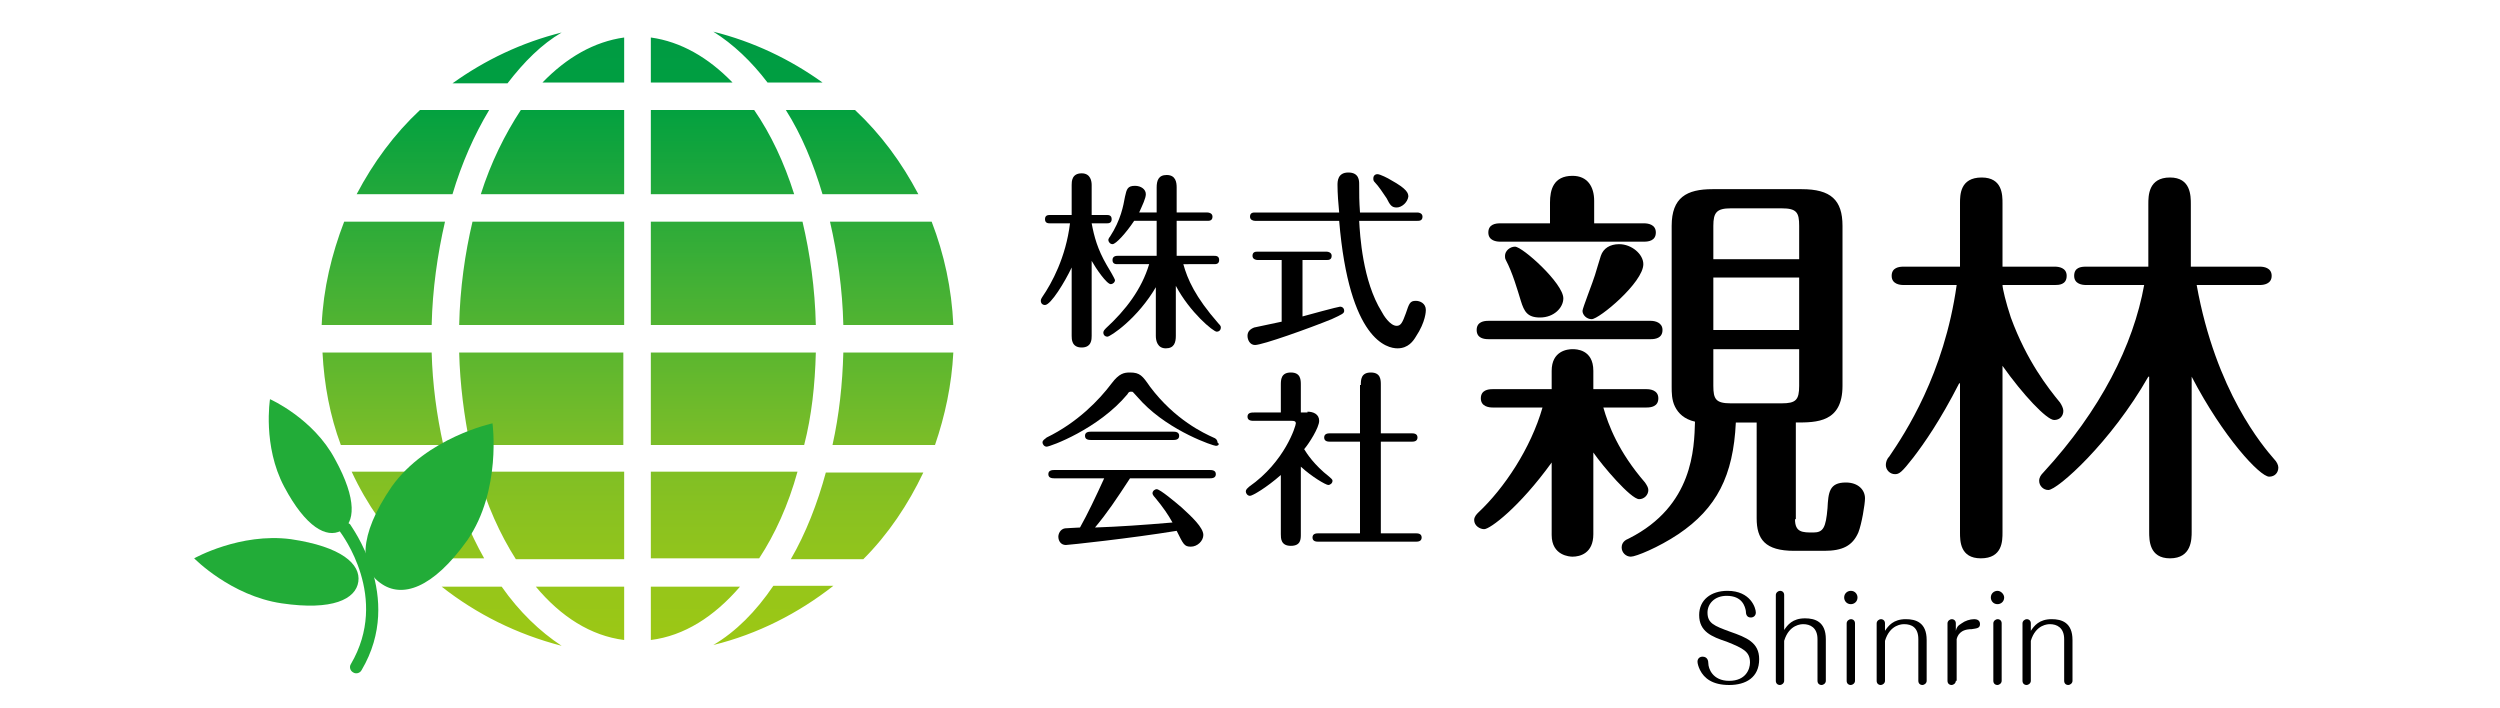
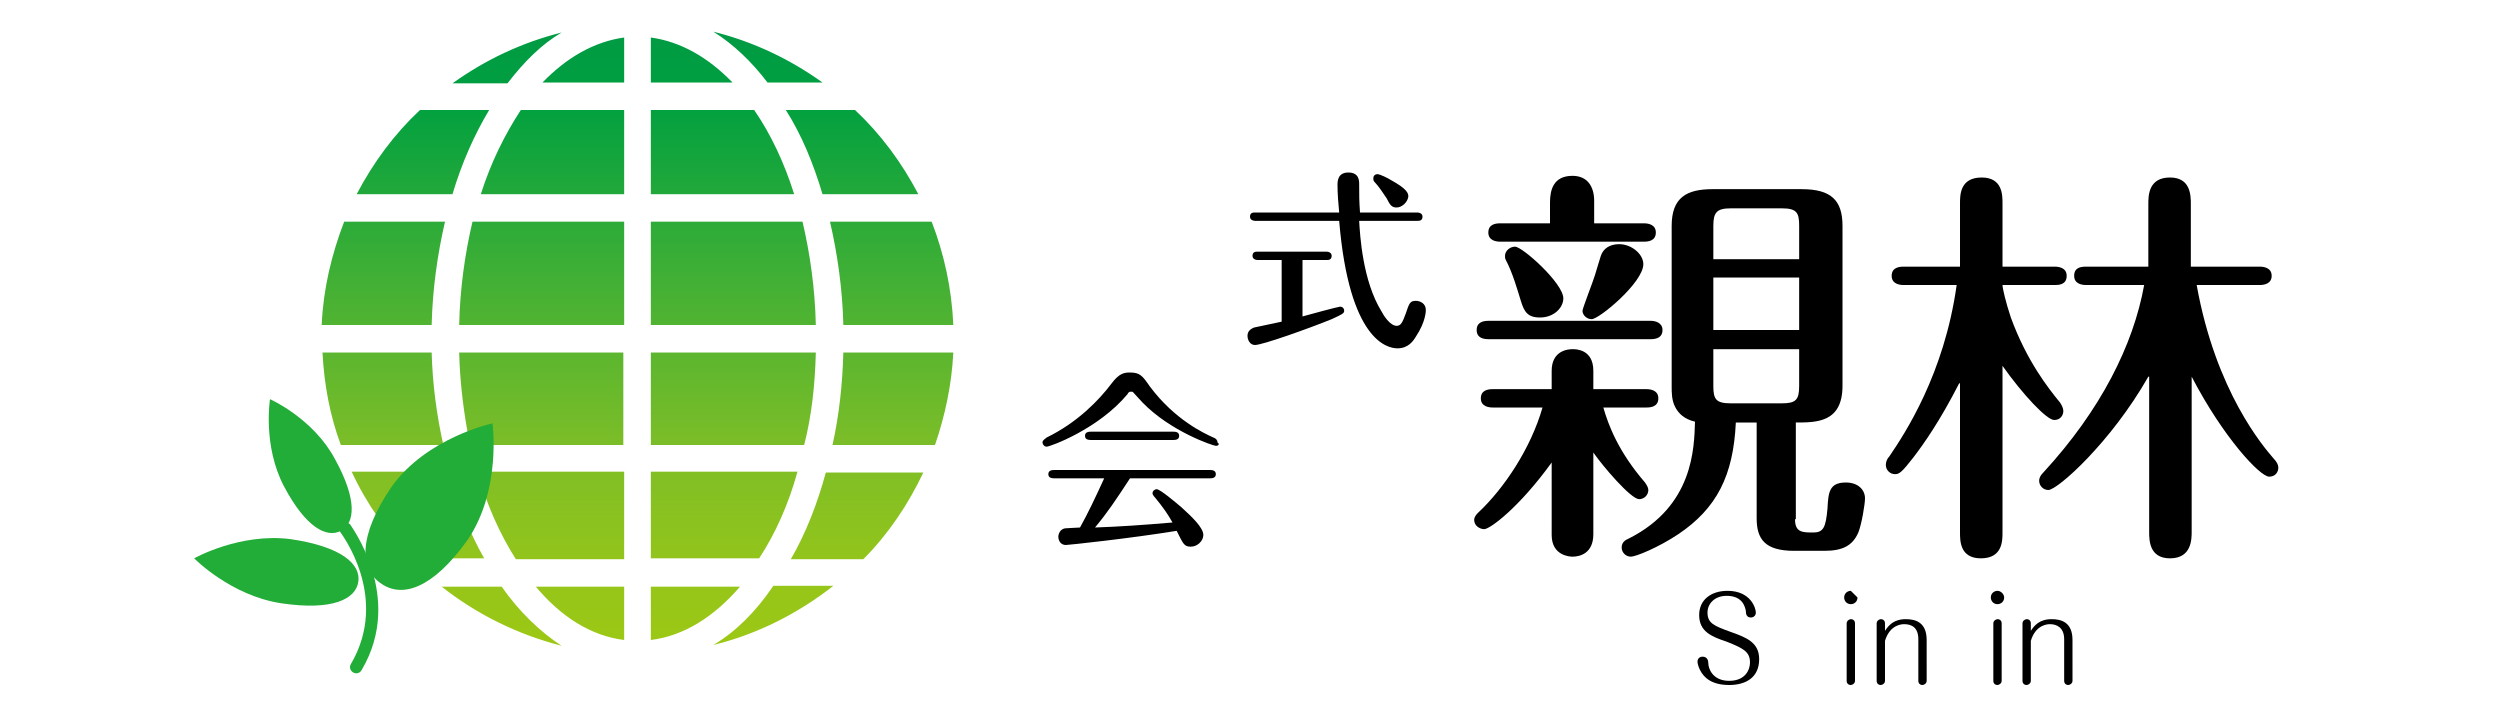
<svg xmlns="http://www.w3.org/2000/svg" version="1.1" id="レイヤー_1" x="0px" y="0px" viewBox="0 0 300 85" style="enable-background:new 0 0 300 85;" xml:space="preserve">
  <style type="text/css">
	.st0{fill:url(#SVGID_1_);}
	.st1{fill:#22AC38;}
</style>
  <g>
    <g>
      <linearGradient id="SVGID_1_" gradientUnits="userSpaceOnUse" x1="76.511" y1="78.058" x2="76.511" y2="1.784">
        <stop offset="0" style="stop-color:#9DC814" />
        <stop offset="0.131" style="stop-color:#94C51B" />
        <stop offset="0.333" style="stop-color:#7ABD28" />
        <stop offset="0.581" style="stop-color:#42B035" />
        <stop offset="0.864" style="stop-color:#00A040" />
        <stop offset="1" style="stop-color:#009944" />
      </linearGradient>
      <path class="st0" d="M90.5,13.2H78.1v10.1h17.2C94.1,19.5,92.5,16.1,90.5,13.2z M78.1,4.5v5.4h9.8C85,6.9,81.7,5,78.1,4.5z     M55.1,39h19.8V26.6H56.7C55.8,30.4,55.2,34.6,55.1,39z M61.9,67.1h13V56.6H57.3C58.4,60.6,60,64.1,61.9,67.1z M96.3,26.6H78.1V39    h19.8C97.8,34.6,97.2,30.4,96.3,26.6z M57.7,23.3h17.2V13.2H62.5C60.6,16.1,58.9,19.5,57.7,23.3z M56.4,53.4h18.4V42.3H55.1    C55.2,46.2,55.7,49.9,56.4,53.4z M58.7,13.2h-8.3c-3.1,2.9-5.6,6.3-7.6,10.1h11.5C55.4,19.6,56.9,16.2,58.7,13.2z M98.7,23.3h11.5    c-2-3.8-4.5-7.2-7.6-10.1h-8.3C96.2,16.2,97.6,19.6,98.7,23.3z M97.9,42.3H78.1v11.1h18.4C97.4,49.9,97.8,46.2,97.9,42.3z     M88.8,70.4H78.1v6.4C82.1,76.3,85.7,74,88.8,70.4z M95.7,56.6H78.1v10.4h13C93,64.1,94.6,60.6,95.7,56.6z M60.2,70.4H53    c4.2,3.3,9,5.7,14.4,7.1C64.8,75.8,62.3,73.4,60.2,70.4z M94.9,67.1h8.7c3-3,5.4-6.6,7.2-10.4H99.1C98.1,60.4,96.7,64,94.9,67.1z     M99.9,53.4h12.3c1.2-3.5,2-7.2,2.2-11.1h-13.2C101.1,46.1,100.7,49.8,99.9,53.4z M74.9,76.8v-6.4H64.3    C67.3,74,70.9,76.3,74.9,76.8z M92.1,9.9h6.6c-3.9-2.8-8.3-4.9-13.1-6.1C88,5.3,90.2,7.4,92.1,9.9z M85.6,77.4    c5.3-1.3,10.2-3.8,14.4-7.1h-7.2C90.7,73.4,88.3,75.8,85.6,77.4z M101.2,39h13.2c-0.2-4.4-1.1-8.5-2.6-12.4H99.6    C100.5,30.5,101.1,34.7,101.2,39z M67.4,3.9c-4.8,1.2-9.2,3.3-13.1,6.1h6.6C62.9,7.4,65,5.3,67.4,3.9z M65.1,9.9h9.8V4.5    C71.3,5,68,6.9,65.1,9.9z M53.4,26.6H41.3c-1.5,3.9-2.5,8-2.7,12.4h13.2C51.9,34.7,52.5,30.5,53.4,26.6z M53.9,56.6H42.2    c1.8,3.9,4.3,7.4,7.2,10.4h8.7C56.4,64,54.9,60.4,53.9,56.6z M51.8,42.3H38.7c0.2,3.9,0.9,7.6,2.2,11.1h12.3    C52.4,49.8,51.9,46.1,51.8,42.3z" />
      <g>
        <path class="st1" d="M56.1,64.8c4.1-6,3-14,3-14s-7.9,1.7-12.1,7.6c-4.1,6-3.8,9.9-1.3,11.6C48.2,71.8,51.9,70.7,56.1,64.8z" />
        <path class="st1" d="M34.9,64.7C28.8,63.9,23.3,67,23.3,67s4.4,4.5,10.5,5.4c6.1,0.9,8.9-0.5,9.2-2.6     C43.3,67.7,41,65.6,34.9,64.7z" />
        <path class="st1" d="M40.2,55.1c-2.6-4.9-7.8-7.2-7.8-7.2s-0.9,5.6,1.7,10.5c2.6,4.9,5.1,6.2,6.8,5.3     C42.6,62.8,42.9,60,40.2,55.1z" />
        <g>
          <path class="st1" d="M40.9,62.8c-0.3,0.2-0.4,0.7-0.1,1c0.2,0.3,6,7.9,1.3,15.9c-0.2,0.3-0.1,0.8,0.3,1c0.3,0.2,0.8,0.1,1-0.3      c5.2-8.8-1.4-17.4-1.4-17.5C41.6,62.6,41.2,62.5,40.9,62.8z" />
        </g>
      </g>
    </g>
    <g>
      <g>
        <g>
-           <path d="M131,40.3c0,0.4,0,1.4-1.2,1.4c-1.2,0-1.2-1-1.2-1.4v-8.2c-0.8,1.7-2.5,4.5-3.2,4.5c-0.3,0-0.5-0.2-0.5-0.5      c0-0.1,0-0.2,0.2-0.5c1.1-1.6,2.8-4.7,3.3-8.8h-2.4c-0.2,0-0.6,0-0.6-0.5c0-0.5,0.4-0.5,0.6-0.5h2.6v-3.6c0-0.4,0-1.4,1.2-1.4      c1.1,0,1.2,1,1.2,1.4v3.6h1.8c0.2,0,0.6,0,0.6,0.5c0,0.5-0.4,0.5-0.6,0.5H131c0.3,1.6,0.7,3.1,1.8,5c0.2,0.3,1,1.7,1,1.8      c0,0.3-0.3,0.5-0.5,0.5c-0.5,0-1.8-1.9-2.3-2.8V40.3z M138.8,34.3c-2.3,4-5.6,6.1-5.9,6.1c-0.3,0-0.5-0.2-0.5-0.5      c0-0.2,0.2-0.4,0.3-0.5c2.4-2.2,4.3-4.7,5.2-7.7h-3.8c-0.2,0-0.6,0-0.6-0.5c0-0.5,0.5-0.5,0.6-0.5h4.7v-4.2h-2.7      c-1,1.5-2.2,2.8-2.6,2.8c-0.3,0-0.5-0.3-0.5-0.5c0-0.1,0.1-0.3,0.2-0.4c1.3-2,1.6-3.7,1.8-4.8c0.2-0.9,0.3-1.3,1.2-1.3      c0.7,0,1.3,0.4,1.3,1c0,0.5-0.4,1.3-0.8,2.2h2.1v-3c0-0.8,0.2-1.5,1.2-1.5c1.1,0,1.2,0.9,1.2,1.5v3h3.7c0.2,0,0.6,0.1,0.6,0.5      c0,0.5-0.4,0.5-0.6,0.5h-3.7v4.2h4.5c0.2,0,0.6,0,0.6,0.5c0,0.5-0.4,0.5-0.6,0.5H142c0.5,1.8,1.4,3.9,4.2,7.1      c0.3,0.3,0.3,0.4,0.3,0.5c0,0.3-0.2,0.5-0.5,0.5c-0.4,0-3.2-2.3-4.9-5.5v6c0,0.8-0.2,1.5-1.2,1.5c-1,0-1.2-0.9-1.2-1.5V34.3z" />
          <path d="M156.2,38c0.7-0.2,4.4-1.2,4.6-1.2c0.3,0,0.5,0.2,0.5,0.5c0,0.3-0.2,0.4-1.5,1c-2.7,1.1-8.3,3.1-9.2,3.1      c-0.6,0-0.9-0.6-0.9-1.1c0-0.5,0.3-0.8,0.8-1c0.5-0.1,2.8-0.6,3.3-0.7v-7.4h-2.9c-0.2,0-0.6-0.1-0.6-0.5c0-0.5,0.4-0.5,0.6-0.5      h8.3c0.2,0,0.6,0.1,0.6,0.5c0,0.5-0.4,0.5-0.6,0.5h-2.9V38z M170.1,25.5c0.2,0,0.6,0.1,0.6,0.5c0,0.5-0.4,0.5-0.6,0.5h-7      c0.1,1.7,0.4,7.2,2.7,10.9c0.2,0.4,1,1.7,1.8,1.7c0.5,0,0.7-0.4,1.1-1.5c0.4-1.2,0.5-1.5,1.2-1.5c0.5,0,1.2,0.3,1.2,1.1      c0,0.1,0,1.4-1.2,3.2c-0.3,0.5-0.9,1.4-2.2,1.4c-1.2,0-5.8-0.9-7-15.3h-10.1c-0.2,0-0.6-0.1-0.6-0.5c0-0.5,0.4-0.5,0.6-0.5h10.1      c-0.1-1-0.2-2.3-0.2-3.3c0-0.4,0-1.5,1.3-1.5c1.3,0,1.3,1,1.3,1.4c0,1.3,0,2,0.1,3.4H170.1z M167.6,24.9c-0.6,0-0.8-0.3-1.2-1.1      c-0.4-0.6-1-1.5-1.4-1.9c-0.2-0.2-0.2-0.3-0.2-0.5c0-0.3,0.2-0.5,0.5-0.5c0.3,0,1.3,0.5,1.6,0.7c2,1.1,2.1,1.6,2.1,2      C168.9,24.3,168.2,24.9,167.6,24.9z" />
          <path d="M145.9,53.5c-0.3,0-5.4-1.7-8.8-5.2c-0.3-0.3-0.8-0.9-1.1-1.2c-0.1-0.1-0.1-0.1-0.3-0.1c-0.2,0-0.3,0.1-0.4,0.3      c-3.5,4.2-9.3,6.3-9.7,6.3c-0.3,0-0.5-0.3-0.5-0.5c0-0.3,0.3-0.4,0.5-0.6c3.7-1.8,6.3-4.5,7.8-6.5c0.9-1.2,1.5-1.3,2.2-1.3      c1.2,0,1.5,0.4,2.4,1.7c3,4,6.5,5.6,7.6,6.1c0.3,0.1,0.5,0.3,0.5,0.6C146.4,53.3,146.2,53.5,145.9,53.5z M126.6,57.4      c-0.3,0-0.8,0-0.8-0.5c0-0.5,0.5-0.5,0.8-0.5h18.5c0.3,0,0.8,0,0.8,0.5c0,0.5-0.5,0.5-0.8,0.5h-9.5c-1.7,2.6-2.7,4.1-4.2,5.9      c2.9-0.1,5.8-0.3,9.3-0.6c-0.5-0.9-1.1-1.8-2.1-3c-0.2-0.2-0.3-0.4-0.3-0.5c0-0.3,0.3-0.5,0.5-0.5c0.4,0,2.3,1.6,3,2.2      c1.2,1.1,2.6,2.4,2.6,3.3c0,0.7-0.7,1.4-1.5,1.4c-0.8,0-0.9-0.3-1.7-1.9c-5.5,0.9-13,1.7-13.3,1.7c-0.6,0-0.9-0.5-0.9-1      c0-0.3,0.2-0.9,0.8-1c0.3,0,1.4-0.1,1.8-0.1c0.9-1.6,1.9-3.7,2.9-5.9H126.6z M140.7,51.8c0.3,0,0.8,0,0.8,0.5      c0,0.5-0.5,0.5-0.8,0.5H131c-0.3,0-0.8,0-0.8-0.5c0-0.5,0.5-0.5,0.8-0.5H140.7z" />
-           <path d="M156.9,49.4c0.7,0,1.4,0.3,1.4,1.1c0,0.8-1.2,2.7-1.8,3.4c0.3,0.5,1.2,1.9,3,3.3c0.2,0.2,0.4,0.3,0.4,0.5      c0,0.3-0.3,0.5-0.5,0.5c-0.3,0-2-1-3.3-2.2v8.1c0,0.6,0,1.4-1.2,1.4c-1.2,0-1.2-0.9-1.2-1.4V57c-1.7,1.5-3.4,2.5-3.7,2.5      c-0.3,0-0.5-0.3-0.5-0.5c0-0.3,0.2-0.4,0.4-0.6c4.3-3,5.6-7.3,5.6-7.6c0-0.3-0.3-0.3-0.5-0.3h-4.5c-0.3,0-0.8,0-0.8-0.5      c0-0.5,0.5-0.5,0.8-0.5h3.2v-3.3c0-0.6,0-1.5,1.2-1.5c1.2,0,1.2,0.9,1.2,1.5v3.3H156.9z M163.3,46.2c0-0.6,0-1.5,1.2-1.5      c1.2,0,1.2,0.9,1.2,1.5v5.8h3.7c0.2,0,0.7,0,0.7,0.5c0,0.5-0.5,0.5-0.7,0.5h-3.7v11h4.2c0.2,0,0.7,0,0.7,0.5      c0,0.5-0.5,0.5-0.7,0.5h-11.7c-0.2,0-0.7,0-0.7-0.5c0-0.5,0.5-0.5,0.7-0.5h5V53h-3.6c-0.2,0-0.7,0-0.7-0.5      c0-0.5,0.5-0.5,0.7-0.5h3.6V46.2z" />
        </g>
        <g>
          <path d="M186.2,55.5c-3.9,5.4-7.4,8-8.1,8c-0.5,0-1.2-0.4-1.2-1.1c0-0.4,0.3-0.7,0.5-0.9c3.1-2.9,6.3-7.7,7.7-12.6h-6      c-0.4,0-1.4-0.1-1.4-1.1c0-1,0.9-1.1,1.4-1.1h7.1v-2.2c0-2.4,1.9-2.6,2.5-2.6c0.4,0,2.5,0,2.5,2.6v2.2h6.4      c0.4,0,1.4,0.1,1.4,1.1c0,1-0.9,1.1-1.4,1.1h-5.2c0.6,2.1,1.8,5.3,5,9c0.2,0.3,0.4,0.6,0.4,0.9c0,0.6-0.5,1.1-1.1,1.1      c-1,0-4.4-4-5.5-5.6v9.8c0,2.3-1.6,2.7-2.5,2.7c-0.3,0-2.5-0.1-2.5-2.6V55.5z M198.1,38.5c0.5,0,1.4,0.2,1.4,1.1      c0,1-0.9,1.1-1.4,1.1h-19.5c-0.5,0-1.4-0.1-1.4-1.1c0-1,0.9-1.1,1.4-1.1H198.1z M186,26.7v-2.4c0-1.5,0.4-3.2,2.7-3.2      c1.8,0,2.6,1.3,2.6,3v2.7h6c0.4,0,1.4,0.1,1.4,1.1c0,1-0.9,1.1-1.4,1.1H180c-0.4,0-1.4-0.1-1.4-1.1c0-1,0.9-1.1,1.4-1.1H186z       M182.5,36.1c-0.4-1.3-1-3.4-1.8-4.9c-0.1-0.2-0.1-0.3-0.1-0.5c0-0.6,0.6-1.1,1.2-1.1c0.9,0,5.8,4.4,5.8,6.2      c0,1.1-1.1,2.3-2.8,2.3C183.3,38.1,182.9,37.4,182.5,36.1z M197.2,31.7c0,2.2-5.3,6.6-6.2,6.6c-0.6,0-1.1-0.5-1.1-1      c0-0.3,1.3-3.6,1.5-4.3c0.1-0.3,0.5-1.7,0.7-2.3c0.3-0.9,1.1-1.4,2.2-1.4C195.8,29.3,197.2,30.5,197.2,31.7z M215.4,62.3      c0,1.6,0.9,1.6,2.2,1.6c1.2,0,1.5-0.6,1.7-2.9c0.1-1.9,0.2-3.1,2.2-3.1c1.5,0,2.3,0.9,2.3,1.9c0,0.7-0.4,3.1-0.8,4.1      c-0.7,1.6-1.9,2.2-4.1,2.2h-3.6c-3.5,0-4.5-1.4-4.5-3.9V50.7h-2.5c-0.3,6.4-2.3,10.3-6.9,13.4c-2.4,1.6-5.1,2.7-5.7,2.7      c-0.6,0-1.1-0.5-1.1-1.1c0-0.6,0.4-0.9,0.9-1.1c7.7-3.9,7.8-10.8,7.9-14c-1.3-0.3-2-1-2.4-1.8c-0.4-0.8-0.4-1.7-0.4-2.4V27.1      c0-3.4,1.8-4.4,4.9-4.4h10.7c3.5,0,4.9,1.3,4.9,4.4v19.2c0,4.4-3.1,4.4-5.6,4.4V62.3z M215.9,31.1v-4c0-1.6-0.3-2.1-2.1-2.1      h-6.1c-1.7,0-2.1,0.5-2.1,2.1v4H215.9z M205.6,33.3v6.3h10.3v-6.3H205.6z M205.6,41.9v4.4c0,1.6,0.3,2.1,2.1,2.1h6.1      c1.7,0,2.1-0.4,2.1-2.1v-4.4H205.6z" />
          <path d="M235.1,46c-2.3,4.5-4.2,7.2-5.5,8.9c-1.4,1.8-1.7,2-2.2,2c-0.6,0-1.1-0.5-1.1-1.1c0-0.3,0.1-0.7,0.4-1      c1.9-2.8,6.6-9.9,8.1-20.6h-6.4c-0.4,0-1.4-0.1-1.4-1.1c0-1,0.9-1.1,1.4-1.1h6.8v-7.6c0-1,0-3.1,2.6-3.1c2.5,0,2.5,2.1,2.5,3.1      v7.6h6.3c0.4,0,1.4,0.1,1.4,1.1c0,1.1-1,1.1-1.4,1.1h-6.3c0,0.4,0.4,2.1,1,3.9c1.9,5.2,4.5,8.5,5.9,10.2c0.2,0.3,0.4,0.7,0.4,1      c0,0.6-0.4,1.1-1.1,1.1c-0.9,0-3.8-3.1-6.2-6.5v20c0,1,0,3.1-2.6,3.1c-2.5,0-2.5-2.1-2.5-3.1V46z M257.8,45.2      c-4.5,7.9-10.9,13.6-12,13.6c-0.6,0-1.1-0.5-1.1-1.1c0-0.4,0.2-0.7,0.5-1c6.9-7.5,10.8-15.3,12.1-22.5h-7      c-0.4,0-1.4-0.1-1.4-1.1c0-1,0.8-1.1,1.4-1.1h7.5v-7.5c0-1,0-3.2,2.6-3.2c2.5,0,2.5,2.2,2.5,3.2v7.5h8.3c0.4,0,1.4,0.1,1.4,1.1      c0,1-1,1.1-1.4,1.1h-7.6c2.3,12.8,8,19.4,9.3,20.9c0.3,0.3,0.5,0.7,0.5,1c0,0.6-0.4,1.1-1.1,1.1c-1.1,0-5.5-4.7-9.3-12v18.6      c0,0.9,0,3.2-2.6,3.2c-2.5,0-2.5-2.2-2.5-3.2V45.2z" />
        </g>
      </g>
      <g>
        <path d="M210.7,73.5c0,0.4-0.3,0.6-0.6,0.6c-0.5,0-0.6-0.4-0.6-0.8c-0.1-0.5-0.4-1.8-2.3-1.8c-1.5,0-2.3,1-2.3,2     c0,1.3,0.8,1.6,2.7,2.3c2,0.7,3.5,1.3,3.5,3.3c0,2.2-1.6,3.1-3.6,3.1c-2,0-3-0.8-3.5-1.8c-0.2-0.4-0.3-0.8-0.3-1     c0-0.4,0.3-0.6,0.6-0.6c0.6,0,0.7,0.5,0.7,0.8c0,0.6,0.5,2.1,2.5,2.1c2,0,2.5-1.4,2.5-2.2c0-1.3-0.8-1.7-2.8-2.5     c-1.8-0.6-3.3-1.2-3.3-3.2c0-1.8,1.4-2.9,3.4-2.9C210.1,70.9,210.7,73,210.7,73.5z" />
-         <path d="M219.1,81.7c0,0.3-0.3,0.5-0.5,0.5c-0.3,0-0.5-0.2-0.5-0.5v-5c0-1.4-0.9-1.8-1.7-1.8c-0.2,0-1.7,0-2.3,2v4.8     c0,0.3-0.3,0.5-0.5,0.5c-0.3,0-0.5-0.2-0.5-0.5V71.4c0-0.3,0.3-0.5,0.5-0.5c0.3,0,0.5,0.2,0.5,0.5v4.2c0.4-0.6,1-1.4,2.5-1.4     c1.2,0,2.5,0.4,2.5,2.5V81.7z" />
-         <path d="M222.9,71.7c0,0.5-0.4,0.8-0.8,0.8c-0.5,0-0.8-0.4-0.8-0.8c0-0.5,0.4-0.8,0.8-0.8C222.6,70.9,222.9,71.3,222.9,71.7z      M222.6,81.7c0,0.3-0.3,0.5-0.5,0.5c-0.3,0-0.5-0.2-0.5-0.5v-6.9c0-0.3,0.3-0.5,0.5-0.5c0.3,0,0.5,0.2,0.5,0.5V81.7z" />
+         <path d="M222.9,71.7c0,0.5-0.4,0.8-0.8,0.8c-0.5,0-0.8-0.4-0.8-0.8c0-0.5,0.4-0.8,0.8-0.8z      M222.6,81.7c0,0.3-0.3,0.5-0.5,0.5c-0.3,0-0.5-0.2-0.5-0.5v-6.9c0-0.3,0.3-0.5,0.5-0.5c0.3,0,0.5,0.2,0.5,0.5V81.7z" />
        <path d="M231.2,81.7c0,0.3-0.3,0.5-0.5,0.5c-0.3,0-0.5-0.2-0.5-0.5v-5c0-1.4-0.8-1.8-1.7-1.8c-0.2,0-1.7,0-2.3,2v4.8     c0,0.3-0.3,0.5-0.5,0.5c-0.3,0-0.5-0.2-0.5-0.5v-6.9c0-0.3,0.3-0.5,0.5-0.5c0.3,0,0.5,0.2,0.5,0.5v0.9c0.4-0.6,1-1.4,2.5-1.4     c1.2,0,2.5,0.4,2.5,2.5V81.7z" />
-         <path d="M234.7,81.7c0,0.3-0.3,0.5-0.5,0.5c-0.3,0-0.5-0.2-0.5-0.5v-6.9c0-0.3,0.3-0.5,0.5-0.5c0.3,0,0.5,0.2,0.5,0.5v0.9     c0.1-0.4,0.2-0.6,0.7-0.9c0.4-0.3,1-0.5,1.5-0.5c0.7,0,0.7,0.5,0.7,0.6c0,0.5-0.4,0.5-1,0.6c-1.4,0-1.7,0.8-1.8,1.2V81.7z" />
        <path d="M240.5,71.7c0,0.5-0.4,0.8-0.8,0.8c-0.5,0-0.8-0.4-0.8-0.8c0-0.5,0.4-0.8,0.8-0.8C240.1,70.9,240.5,71.3,240.5,71.7z      M240.2,81.7c0,0.3-0.3,0.5-0.5,0.5c-0.3,0-0.5-0.2-0.5-0.5v-6.9c0-0.3,0.3-0.5,0.5-0.5c0.3,0,0.5,0.2,0.5,0.5V81.7z" />
        <path d="M248.7,81.7c0,0.3-0.3,0.5-0.5,0.5c-0.3,0-0.5-0.2-0.5-0.5v-5c0-1.4-0.9-1.8-1.7-1.8c-0.2,0-1.7,0-2.3,2v4.8     c0,0.3-0.3,0.5-0.5,0.5c-0.3,0-0.5-0.2-0.5-0.5v-6.9c0-0.3,0.3-0.5,0.5-0.5c0.3,0,0.5,0.2,0.5,0.5v0.9c0.4-0.6,1-1.4,2.5-1.4     c1.2,0,2.5,0.4,2.5,2.5V81.7z" />
      </g>
    </g>
  </g>
</svg>